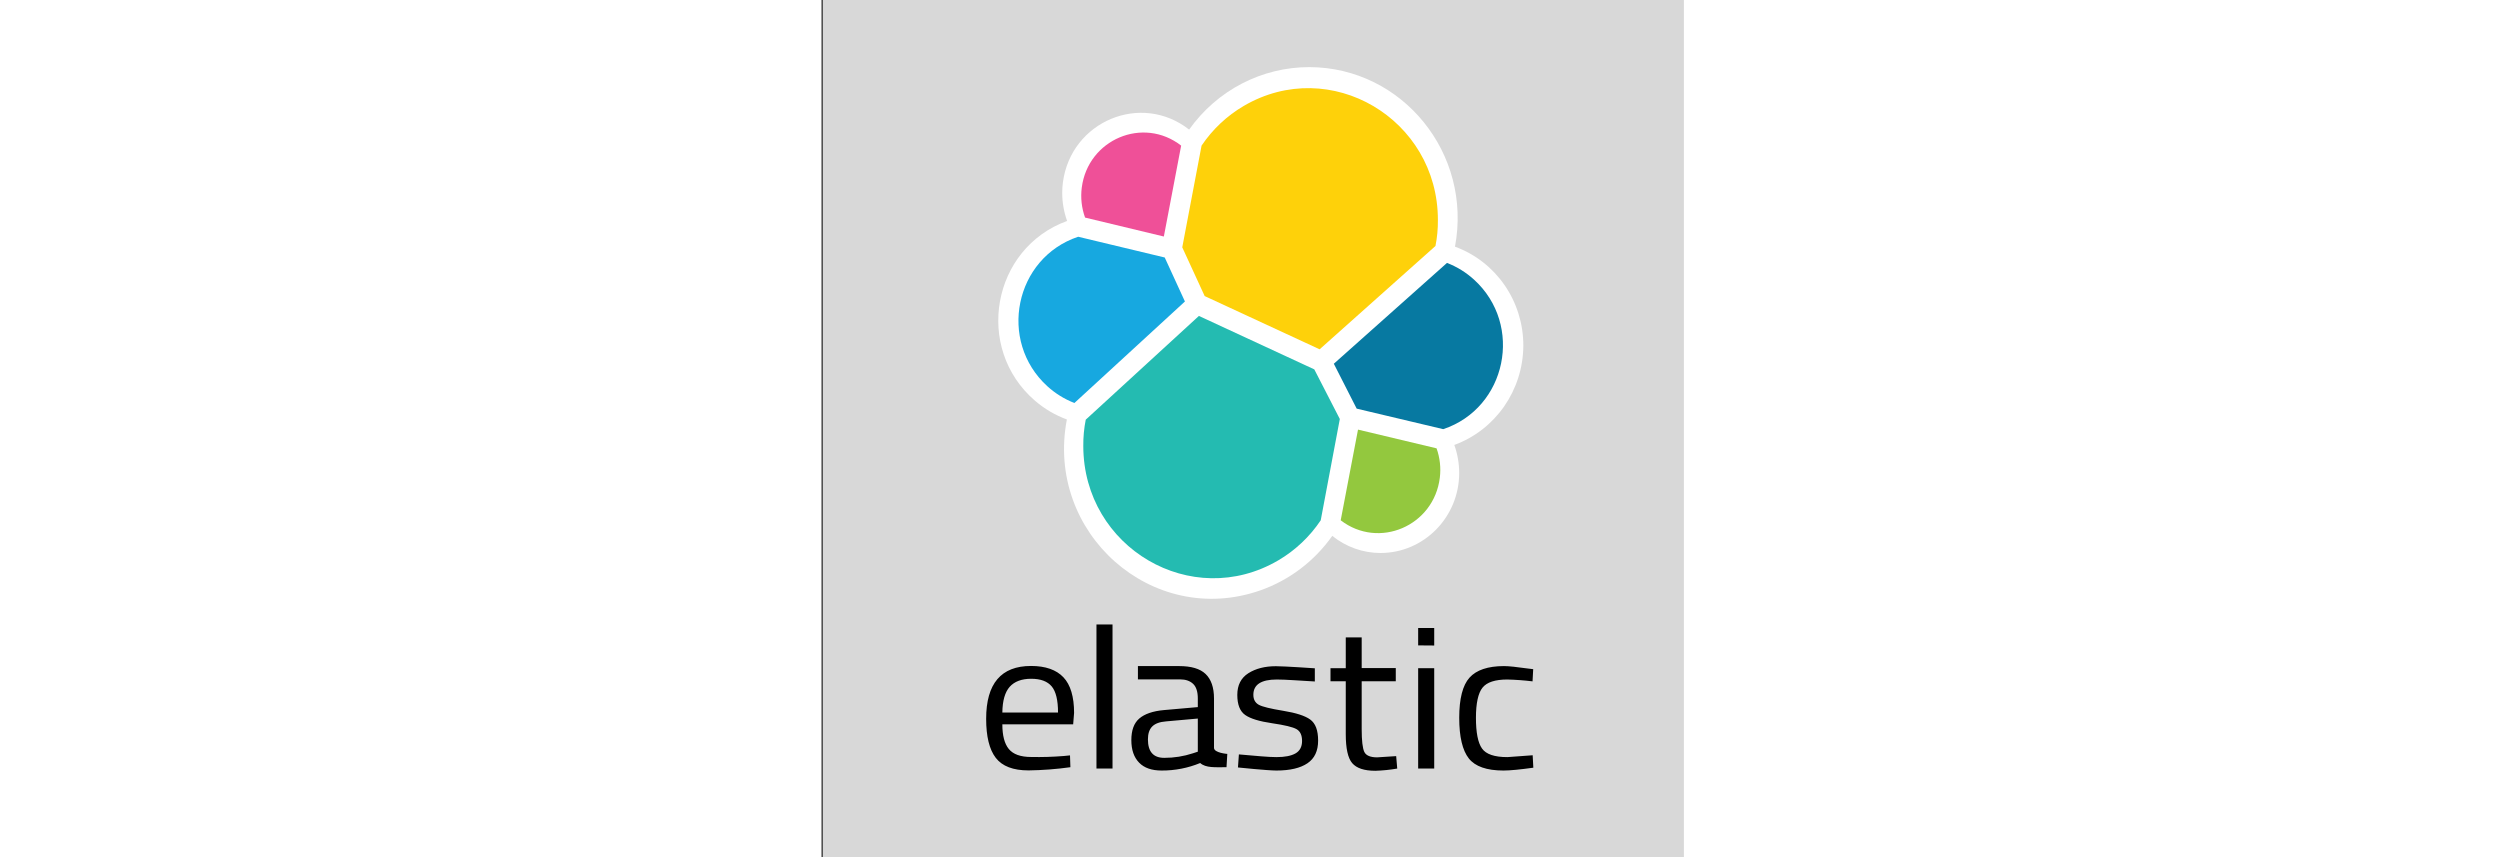
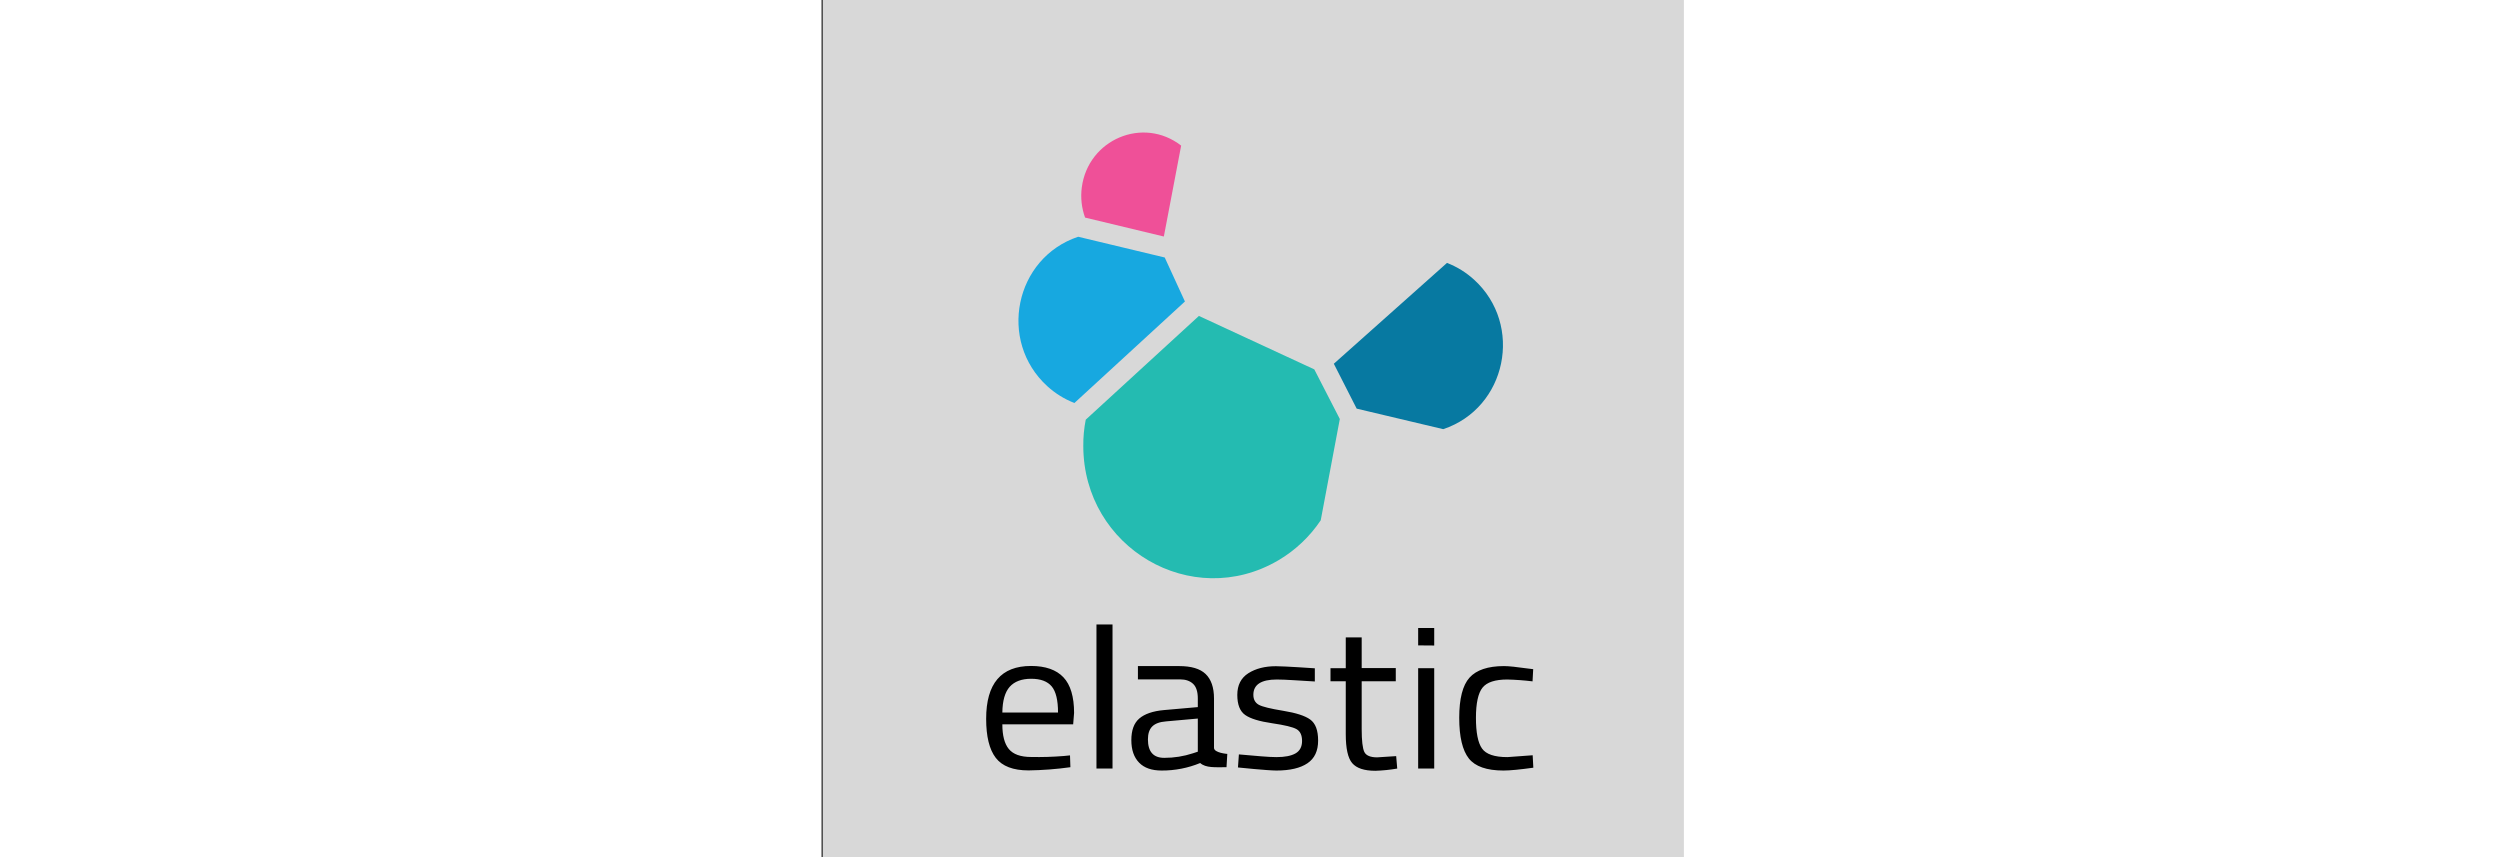
<svg xmlns="http://www.w3.org/2000/svg" viewBox="0 0 500 500" width="2500" height="857">
  <rect x="0" y="0" width="500" height="500" fill="#333333" stroke="none" />
  <title>elastic</title>
  <rect x="0.77" y="-0.688" width="502.37" height="501.415" style="fill: rgb(216, 216, 216);" />
-   <path d="M 409.469 201.691 C 409.524 175.802 393.561 152.672 369.593 143.916 C 379.813 89.663 339.004 39.326 284.664 39.158 C 256.866 39.124 230.75 52.691 214.493 75.613 C 186.493 53.628 145.58 70.701 140.852 106.343 C 140.576 108.416 140.439 110.503 140.439 112.594 C 140.459 118.16 141.422 123.681 143.287 128.913 C 99.418 144.866 88.989 203.113 124.516 233.756 C 130.034 238.516 136.348 242.232 143.158 244.726 C 130.447 311.012 193.091 366.428 255.918 344.476 C 272.856 338.557 287.562 327.429 297.999 312.635 C 305.988 319.089 315.887 322.613 326.093 322.637 C 351.473 322.629 372.047 301.717 372.053 275.917 C 372.034 270.351 371.07 264.831 369.205 259.598 C 393.239 250.782 409.313 227.664 409.469 201.691" fill="#fff" style="" />
-   <path d="M 223.556 172.738 L 290.619 203.797 L 358.2 143.521 C 359.2 138.542 359.676 133.468 359.624 128.387 C 359.666 69.272 296.738 32.28 246.356 61.802 C 236.549 67.548 228.138 75.461 221.743 84.957 L 210.48 144.311 L 223.556 172.738 Z" fill="#fed10a" style="" />
  <path d="M 154.162 244.858 C 153.164 249.926 152.687 255.086 152.738 260.256 C 152.81 319.604 216.055 356.616 266.58 326.88 C 276.426 321.085 284.863 313.113 291.266 303.554 L 302.401 244.463 L 287.512 215.51 L 220.19 184.319 Z" fill="#24bbb1" style="" />
  <path d="M 153.774 126.939 L 199.734 137.994 L 209.833 84.957 C 187.676 67.711 155.464 81.315 151.85 109.442 C 151.092 115.347 151.752 121.35 153.774 126.939" fill="#ef5098" style="" />
  <path d="M 149.761 138.126 C 112.735 150.477 102.748 198.939 131.782 225.359 C 136.408 229.568 141.756 232.877 147.56 235.119 L 212.034 175.897 L 200.252 150.233 Z" fill="#17a8e0" style="" />
-   <path d="M 302.918 303.554 C 325.18 320.659 357.309 306.852 360.751 278.702 C 361.458 272.919 360.805 267.048 358.847 261.572 L 313.017 250.649 Z" fill="#93c83e" style="" />
  <path d="M 312.24 238.409 L 362.731 250.385 C 399.757 238.034 409.746 189.57 380.71 163.152 C 376.085 158.942 370.736 155.633 364.932 153.392 L 298.905 212.22 Z" fill="#0779a1" style="" />
  <path d="M 141.375 441.074 L 144.984 440.714 L 145.215 447.613 C 137.128 448.741 128.969 449.365 120.794 449.481 C 111.809 449.481 105.435 447.038 101.672 442.151 C 97.909 437.265 96.066 429.647 96.066 419.371 C 96.066 398.819 104.795 388.542 122.253 388.542 C 130.701 388.542 136.998 390.77 141.145 395.154 C 145.292 399.537 147.365 406.508 147.365 415.922 L 146.828 422.605 L 105.512 422.605 C 105.512 429.073 106.741 433.887 109.275 436.977 C 111.809 440.067 116.11 441.648 122.33 441.648 C 128.685 441.777 135.042 441.585 141.375 441.074 Z M 137.996 415.706 C 137.996 408.52 136.767 403.418 134.31 400.471 C 131.853 397.525 127.859 396.016 122.33 396.016 C 116.801 396.016 112.577 397.597 109.812 400.687 C 107.048 403.777 105.589 408.807 105.512 415.706 L 137.996 415.706 Z M 160.42 448.403 L 160.42 364.325 L 169.789 364.325 L 169.789 448.403 L 160.42 448.403 Z M 228.998 407.514 L 228.998 436.331 C 228.998 439.277 236.755 439.852 236.755 439.852 L 236.294 447.613 C 229.69 447.613 224.237 448.116 220.935 445.17 C 213.847 448.096 206.18 449.59 198.434 449.553 C 192.674 449.553 188.297 448.044 185.302 444.954 C 182.307 441.864 180.771 437.552 180.771 431.803 C 180.771 426.054 182.307 421.886 185.379 419.227 C 188.451 416.569 193.289 414.844 199.893 414.269 L 219.553 412.544 L 219.553 407.514 C 219.553 403.561 218.631 400.687 216.788 398.962 C 214.945 397.238 212.411 396.375 209.262 396.375 L 184.611 396.375 L 184.611 388.614 L 208.648 388.614 C 215.713 388.614 220.858 390.123 224.083 393.213 C 227.309 396.303 228.998 401.046 228.998 407.514 Z M 190.447 431.372 C 190.447 438.558 193.596 442.151 199.97 442.151 C 205.671 442.162 211.332 441.263 216.711 439.493 L 219.553 438.558 L 219.553 419.227 L 201.045 420.88 C 197.282 421.168 194.594 422.174 192.905 423.898 C 191.215 425.623 190.447 428.138 190.447 431.372 Z M 265.63 396.447 C 256.568 396.447 251.96 399.393 251.96 405.358 C 251.96 408.089 253.035 410.029 255.109 411.179 C 257.182 412.329 261.943 413.478 269.393 414.7 C 276.842 415.922 282.064 417.575 285.136 419.802 C 288.207 422.03 289.743 426.054 289.743 432.091 C 289.743 438.127 287.67 442.511 283.523 445.313 C 279.376 448.116 273.386 449.553 265.399 449.553 C 260.254 449.553 242.975 447.757 242.975 447.757 L 243.513 440.139 C 253.419 441.002 260.638 441.72 265.476 441.72 C 270.314 441.72 274 441.002 276.535 439.564 C 279.069 438.127 280.374 435.684 280.374 432.306 C 280.374 428.929 279.299 426.629 277.149 425.408 C 274.999 424.186 270.237 423.036 262.865 421.958 C 255.493 420.88 250.271 419.299 247.199 417.143 C 244.127 414.988 242.591 411.107 242.591 405.43 C 242.591 399.753 244.741 395.513 249.042 392.782 C 253.342 390.051 258.718 388.686 265.092 388.686 C 270.161 388.686 287.823 389.908 287.823 389.908 L 287.823 397.597 C 278.531 397.094 270.928 396.447 265.63 396.447 Z M 335.052 397.453 L 315.162 397.453 L 315.162 425.479 C 315.162 432.163 315.7 436.618 316.698 438.702 C 317.697 440.786 320.231 441.864 324.148 441.864 L 335.283 441.145 L 335.897 448.403 C 331.688 449.133 327.427 449.565 323.149 449.697 C 316.622 449.697 312.167 448.188 309.633 445.242 C 307.099 442.295 305.87 436.618 305.87 428.282 L 305.87 397.453 L 296.962 397.453 L 296.962 389.836 L 305.87 389.836 L 305.87 371.87 L 315.162 371.87 L 315.162 389.764 L 335.052 389.764 L 335.052 397.453 Z M 348.108 376.541 L 348.108 366.409 L 357.477 366.409 L 357.477 376.613 Z M 348.108 448.403 L 348.108 389.836 L 357.477 389.836 L 357.477 448.403 L 348.108 448.403 Z M 398.178 388.614 C 400.943 388.614 405.627 389.117 412.232 390.051 L 415.227 390.411 L 414.843 397.525 C 409.95 396.929 405.029 396.569 400.098 396.447 C 393.033 396.447 388.195 398.028 385.66 401.19 C 383.126 404.352 381.821 410.245 381.821 418.796 C 381.821 427.348 382.973 433.312 385.353 436.69 C 387.734 440.067 392.649 441.72 400.175 441.72 L 414.919 440.642 L 415.303 447.9 C 407.547 448.978 401.711 449.553 397.871 449.553 C 388.118 449.553 381.36 447.182 377.674 442.511 C 373.988 437.84 372.068 429.935 372.068 418.796 C 372.068 407.658 374.064 399.825 378.058 395.369 C 382.051 390.914 388.809 388.614 398.178 388.614 Z" style="" />
</svg>